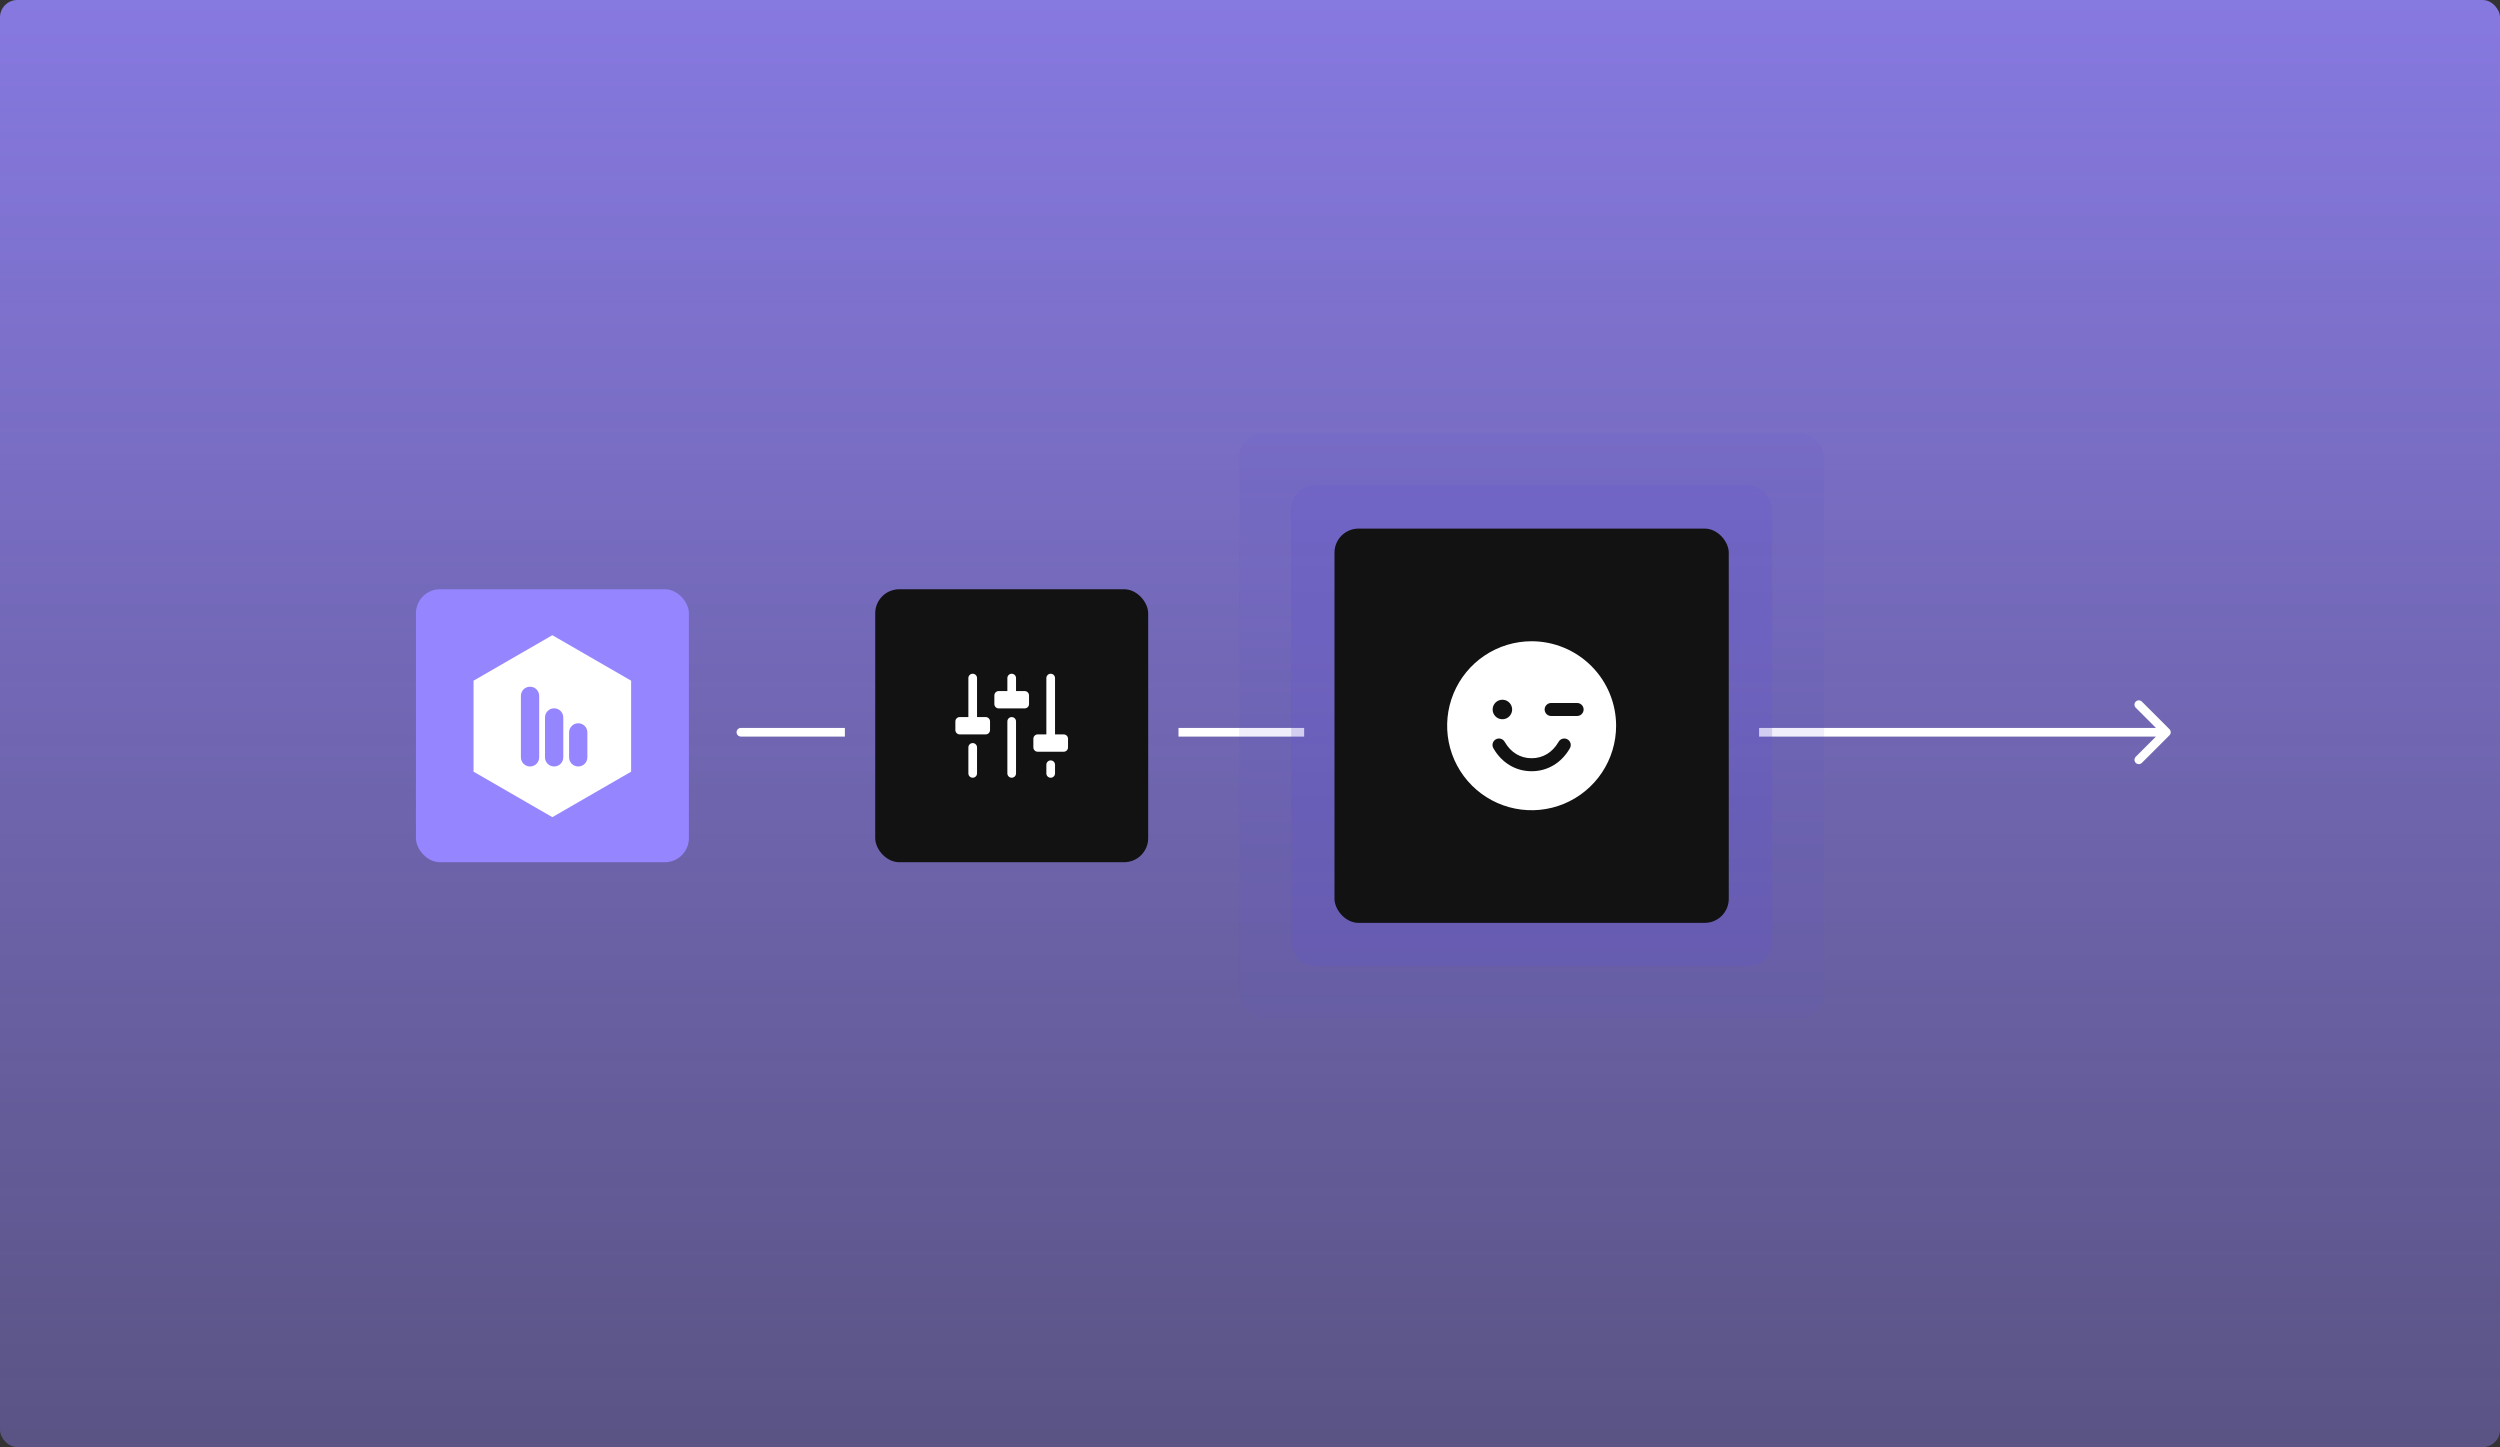
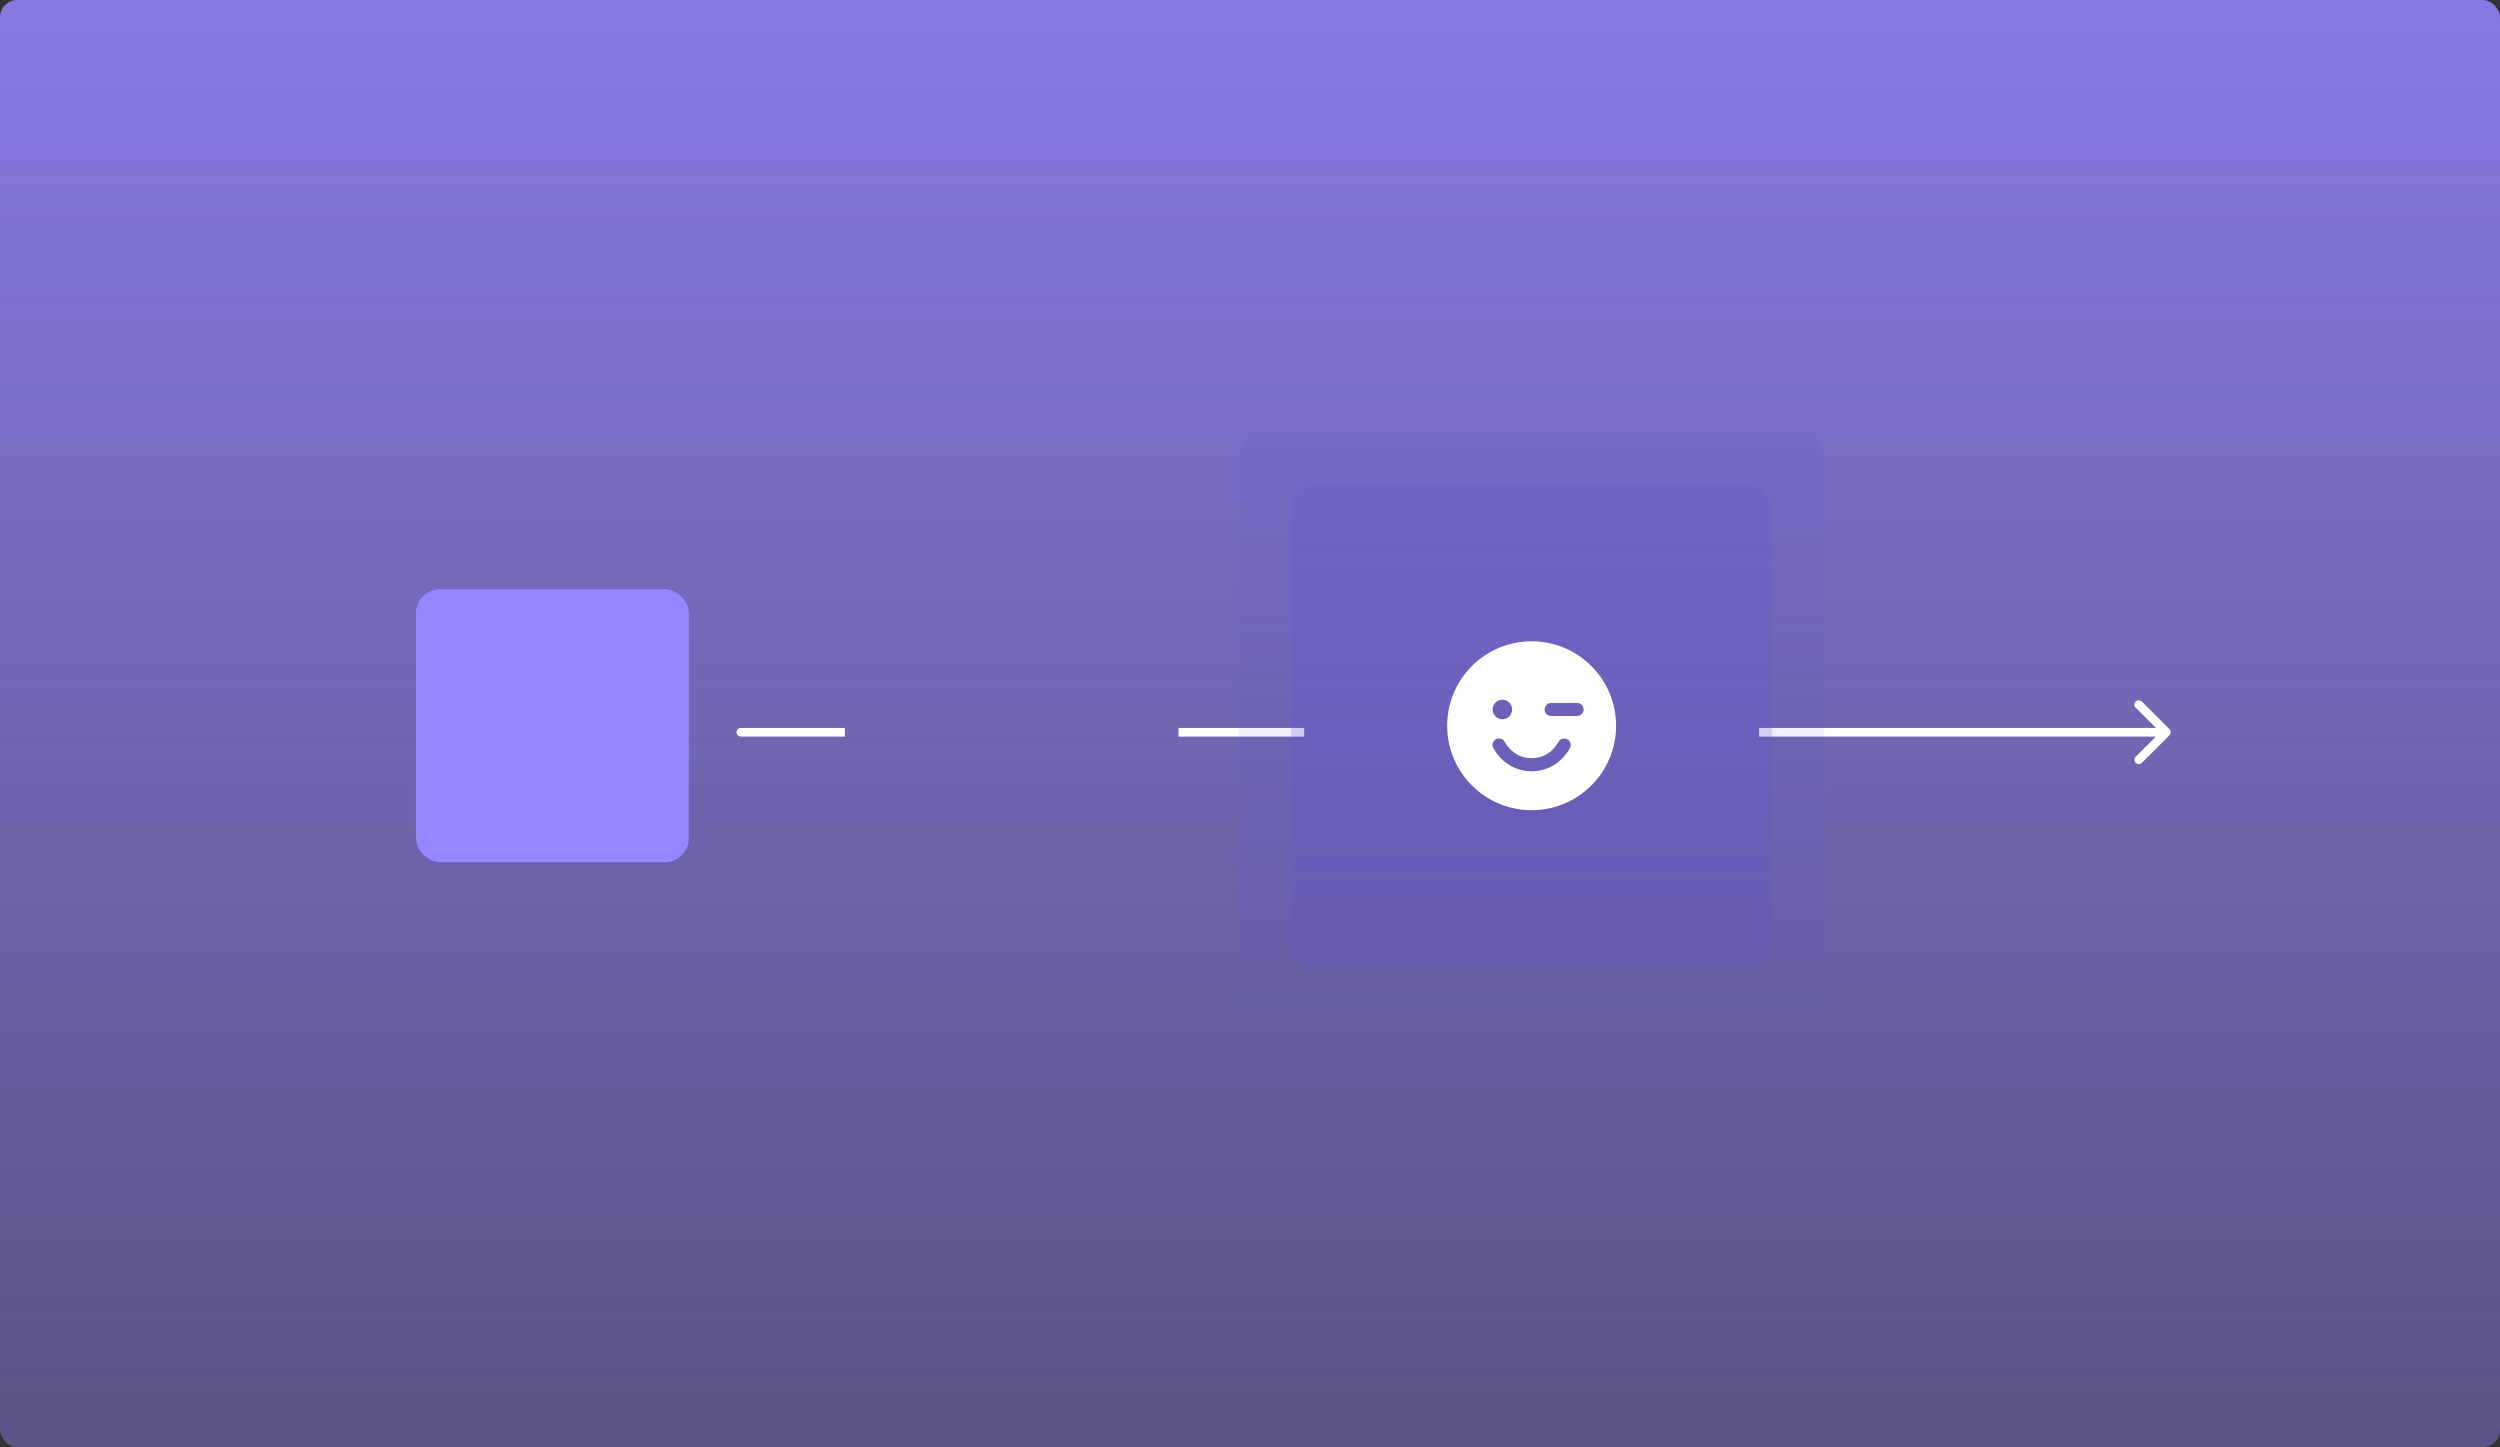
<svg xmlns="http://www.w3.org/2000/svg" width="577" height="334" viewBox="0 0 577 334" fill="none">
  <rect x="0" y="0" width="577" height="334" fill="#333333" stroke="none" />
  <rect width="577" height="334" rx="4" fill="url(#paint0_linear_1572_135826)" />
  <path fill-rule="evenodd" clip-rule="evenodd" d="M301 168L272 168V170L301 170V168ZM406 170L497.586 170L492.929 174.657C492.538 175.047 492.538 175.68 492.929 176.071C493.319 176.462 493.953 176.462 494.343 176.071L500.707 169.707C501.098 169.317 501.098 168.683 500.707 168.293L494.343 161.929C493.953 161.538 493.319 161.538 492.929 161.929C492.538 162.319 492.538 162.953 492.929 163.343L497.586 168L406 168V170ZM171 168L195 168V170L171 170C170.448 170 170 169.552 170 169C170 168.448 170.448 168 171 168Z" fill="white" />
  <g opacity="0.1">
    <rect x="286" y="100" width="135" height="135" rx="5.552" fill="#604FD1" />
  </g>
  <g opacity="0.2">
    <rect x="298" y="112" width="111" height="111" rx="5.552" fill="#604FD1" />
  </g>
  <rect x="96" y="136" width="63" height="63" rx="5.552" fill="#9585FF" />
  <g clip-path="url(#clip0_1572_135826)">
-     <path fill-rule="evenodd" clip-rule="evenodd" d="M145.664 157.103L127.479 146.604L109.293 157.103V178.102L127.479 188.602L145.664 178.102V157.103ZM122.333 158.493C121.168 158.493 120.224 159.438 120.224 160.603V174.794C120.224 175.959 121.168 176.904 122.333 176.904C123.498 176.904 124.443 175.959 124.443 174.794V160.603C124.443 159.438 123.498 158.493 122.333 158.493ZM125.785 165.589C125.785 164.424 126.73 163.479 127.895 163.479C129.06 163.479 130.004 164.424 130.004 165.589V174.794C130.004 175.959 129.06 176.904 127.895 176.904C126.73 176.904 125.785 175.959 125.785 174.794V165.589ZM133.456 166.931C132.291 166.931 131.346 167.876 131.346 169.041V174.794C131.346 175.959 132.291 176.904 133.456 176.904C134.621 176.904 135.565 175.959 135.565 174.794V169.041C135.565 167.876 134.621 166.931 133.456 166.931Z" fill="white" />
-   </g>
-   <rect x="202" y="136" width="63" height="63" rx="5.552" fill="#121212" />
-   <path d="M234.5 166.5V178.5C234.5 178.765 234.395 179.02 234.207 179.207C234.02 179.395 233.765 179.5 233.5 179.5C233.235 179.5 232.98 179.395 232.793 179.207C232.605 179.02 232.5 178.765 232.5 178.5V166.5C232.5 166.235 232.605 165.98 232.793 165.793C232.98 165.605 233.235 165.5 233.5 165.5C233.765 165.5 234.02 165.605 234.207 165.793C234.395 165.98 234.5 166.235 234.5 166.5ZM242.5 175.5C242.235 175.5 241.98 175.605 241.793 175.793C241.605 175.98 241.5 176.235 241.5 176.5V178.5C241.5 178.765 241.605 179.02 241.793 179.207C241.98 179.395 242.235 179.5 242.5 179.5C242.765 179.5 243.02 179.395 243.207 179.207C243.395 179.02 243.5 178.765 243.5 178.5V176.5C243.5 176.235 243.395 175.98 243.207 175.793C243.02 175.605 242.765 175.5 242.5 175.5ZM245.5 169.5H243.5V156.5C243.5 156.235 243.395 155.98 243.207 155.793C243.02 155.605 242.765 155.5 242.5 155.5C242.235 155.5 241.98 155.605 241.793 155.793C241.605 155.98 241.5 156.235 241.5 156.5V169.5H239.5C239.235 169.5 238.98 169.605 238.793 169.793C238.605 169.98 238.5 170.235 238.5 170.5V172.5C238.5 172.765 238.605 173.02 238.793 173.207C238.98 173.395 239.235 173.5 239.5 173.5H245.5C245.765 173.5 246.02 173.395 246.207 173.207C246.395 173.02 246.5 172.765 246.5 172.5V170.5C246.5 170.235 246.395 169.98 246.207 169.793C246.02 169.605 245.765 169.5 245.5 169.5ZM224.5 171.5C224.235 171.5 223.98 171.605 223.793 171.793C223.605 171.98 223.5 172.235 223.5 172.5V178.5C223.5 178.765 223.605 179.02 223.793 179.207C223.98 179.395 224.235 179.5 224.5 179.5C224.765 179.5 225.02 179.395 225.207 179.207C225.395 179.02 225.5 178.765 225.5 178.5V172.5C225.5 172.235 225.395 171.98 225.207 171.793C225.02 171.605 224.765 171.5 224.5 171.5ZM227.5 165.5H225.5V156.5C225.5 156.235 225.395 155.98 225.207 155.793C225.02 155.605 224.765 155.5 224.5 155.5C224.235 155.5 223.98 155.605 223.793 155.793C223.605 155.98 223.5 156.235 223.5 156.5V165.5H221.5C221.235 165.5 220.98 165.605 220.793 165.793C220.605 165.98 220.5 166.235 220.5 166.5V168.5C220.5 168.765 220.605 169.02 220.793 169.207C220.98 169.395 221.235 169.5 221.5 169.5H227.5C227.765 169.5 228.02 169.395 228.207 169.207C228.395 169.02 228.5 168.765 228.5 168.5V166.5C228.5 166.235 228.395 165.98 228.207 165.793C228.02 165.605 227.765 165.5 227.5 165.5ZM236.5 159.5H234.5V156.5C234.5 156.235 234.395 155.98 234.207 155.793C234.02 155.605 233.765 155.5 233.5 155.5C233.235 155.5 232.98 155.605 232.793 155.793C232.605 155.98 232.5 156.235 232.5 156.5V159.5H230.5C230.235 159.5 229.98 159.605 229.793 159.793C229.605 159.98 229.5 160.235 229.5 160.5V162.5C229.5 162.765 229.605 163.02 229.793 163.207C229.98 163.395 230.235 163.5 230.5 163.5H236.5C236.765 163.5 237.02 163.395 237.207 163.207C237.395 163.02 237.5 162.765 237.5 162.5V160.5C237.5 160.235 237.395 159.98 237.207 159.793C237.02 159.605 236.765 159.5 236.5 159.5Z" fill="white" />
-   <rect x="308" y="122" width="91" height="91" rx="5.552" fill="#121212" />
+     </g>
  <path d="M353.5 148C349.643 148 345.873 149.144 342.666 151.286C339.46 153.429 336.96 156.475 335.484 160.038C334.008 163.601 333.622 167.522 334.375 171.304C335.127 175.087 336.984 178.561 339.711 181.289C342.439 184.016 345.913 185.873 349.696 186.625C353.478 187.378 357.399 186.992 360.962 185.516C364.525 184.04 367.571 181.54 369.714 178.334C371.856 175.127 373 171.357 373 167.5C372.995 162.33 370.938 157.373 367.283 153.717C363.627 150.062 358.67 148.005 353.5 148ZM346.75 161.5C347.195 161.5 347.63 161.632 348 161.879C348.37 162.126 348.658 162.478 348.829 162.889C348.999 163.3 349.044 163.752 348.957 164.189C348.87 164.625 348.656 165.026 348.341 165.341C348.026 165.656 347.625 165.87 347.189 165.957C346.753 166.044 346.3 165.999 345.889 165.829C345.478 165.658 345.126 165.37 344.879 165C344.632 164.63 344.5 164.195 344.5 163.75C344.5 163.153 344.737 162.581 345.159 162.159C345.581 161.737 346.153 161.5 346.75 161.5ZM362.298 172.75C360.368 176.086 357.162 178 353.5 178C349.838 178 346.632 176.087 344.703 172.75C344.594 172.579 344.521 172.388 344.488 172.189C344.455 171.989 344.463 171.785 344.511 171.588C344.56 171.392 344.647 171.207 344.768 171.045C344.89 170.883 345.043 170.748 345.218 170.647C345.393 170.545 345.587 170.481 345.788 170.456C345.988 170.432 346.192 170.448 346.386 170.505C346.581 170.561 346.761 170.656 346.918 170.784C347.075 170.912 347.204 171.071 347.298 171.25C348.698 173.671 350.899 175 353.5 175C356.101 175 358.302 173.669 359.703 171.25C359.796 171.071 359.925 170.912 360.082 170.784C360.239 170.656 360.419 170.561 360.614 170.505C360.808 170.448 361.012 170.432 361.213 170.456C361.413 170.481 361.607 170.545 361.782 170.647C361.957 170.748 362.11 170.883 362.232 171.045C362.353 171.207 362.44 171.392 362.489 171.588C362.537 171.785 362.545 171.989 362.512 172.189C362.479 172.388 362.406 172.579 362.298 172.75ZM364 165.25H358C357.602 165.25 357.221 165.092 356.939 164.811C356.658 164.529 356.5 164.148 356.5 163.75C356.5 163.352 356.658 162.971 356.939 162.689C357.221 162.408 357.602 162.25 358 162.25H364C364.398 162.25 364.779 162.408 365.061 162.689C365.342 162.971 365.5 163.352 365.5 163.75C365.5 164.148 365.342 164.529 365.061 164.811C364.779 165.092 364.398 165.25 364 165.25Z" fill="white" />
  <defs>
    <linearGradient id="paint0_linear_1572_135826" x1="289.018" y1="-112.5" x2="289.018" y2="334" gradientUnits="userSpaceOnUse">
      <stop stop-color="#9585FF" />
      <stop offset="1" stop-color="#9585FF" stop-opacity="0.4" />
    </linearGradient>
    <clipPath id="clip0_1572_135826">
-       <rect width="42.456" height="42.456" fill="white" transform="translate(106.273 146.272)" />
-     </clipPath>
+       </clipPath>
  </defs>
</svg>